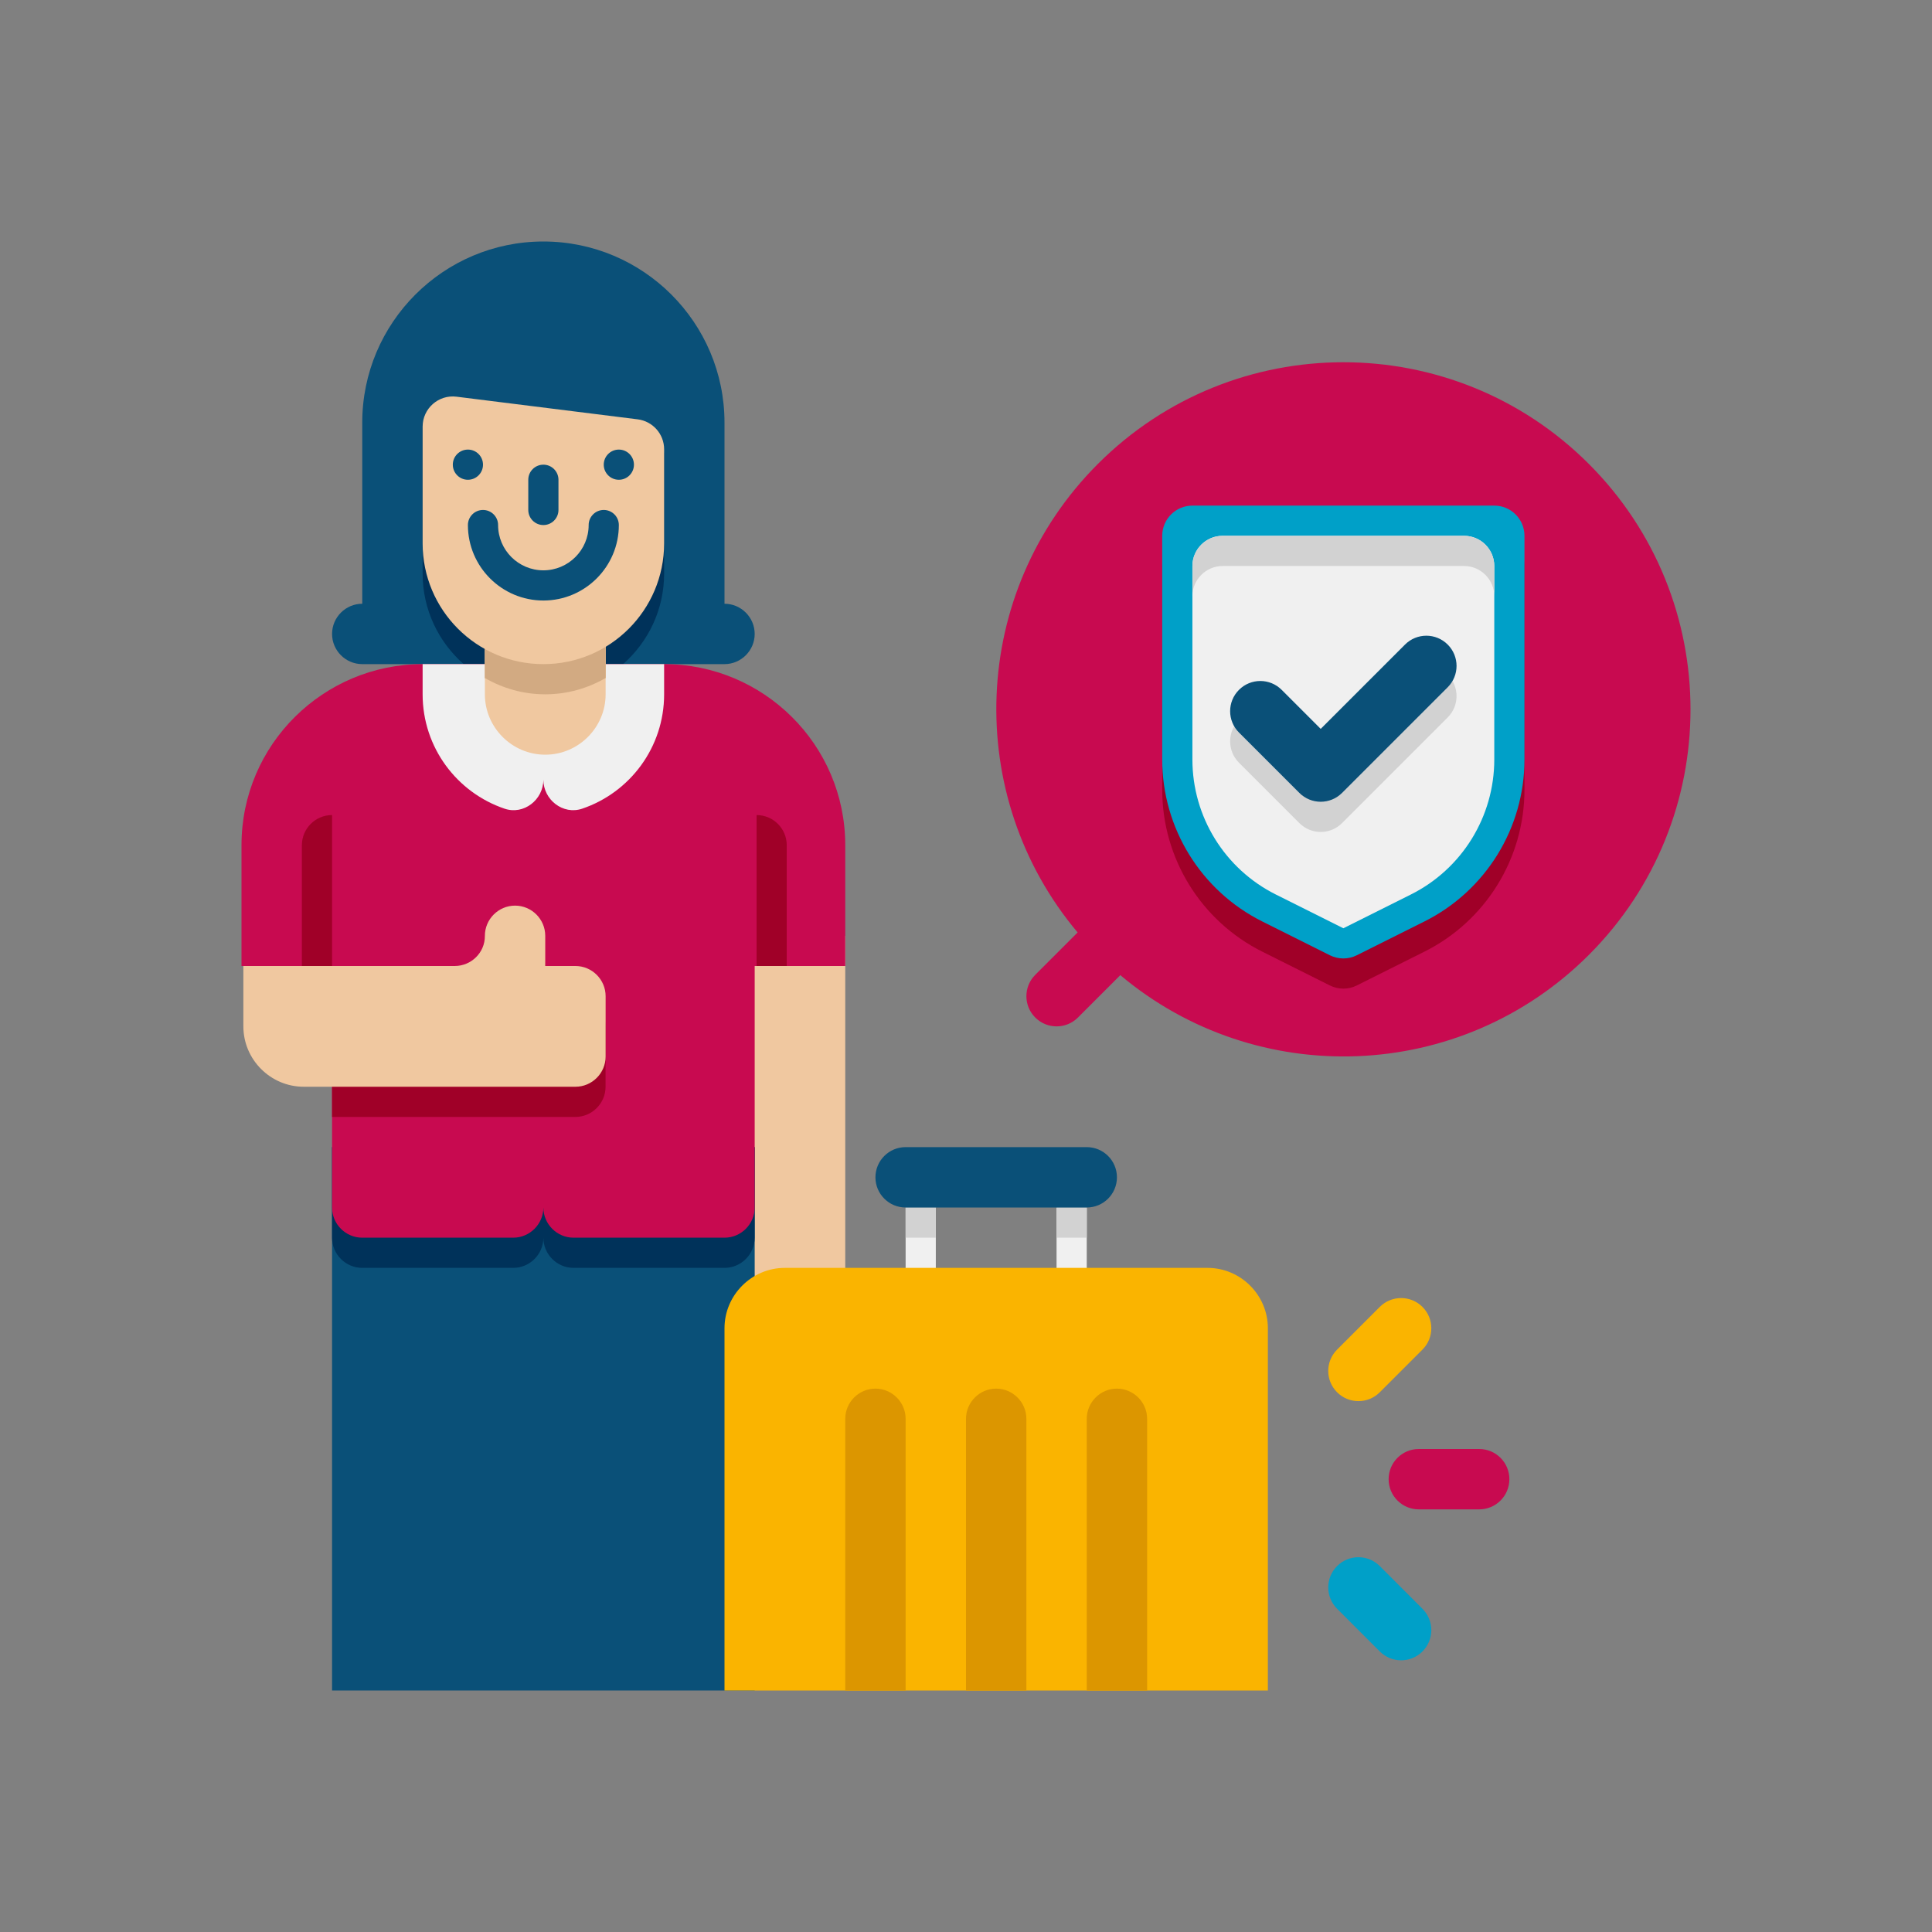
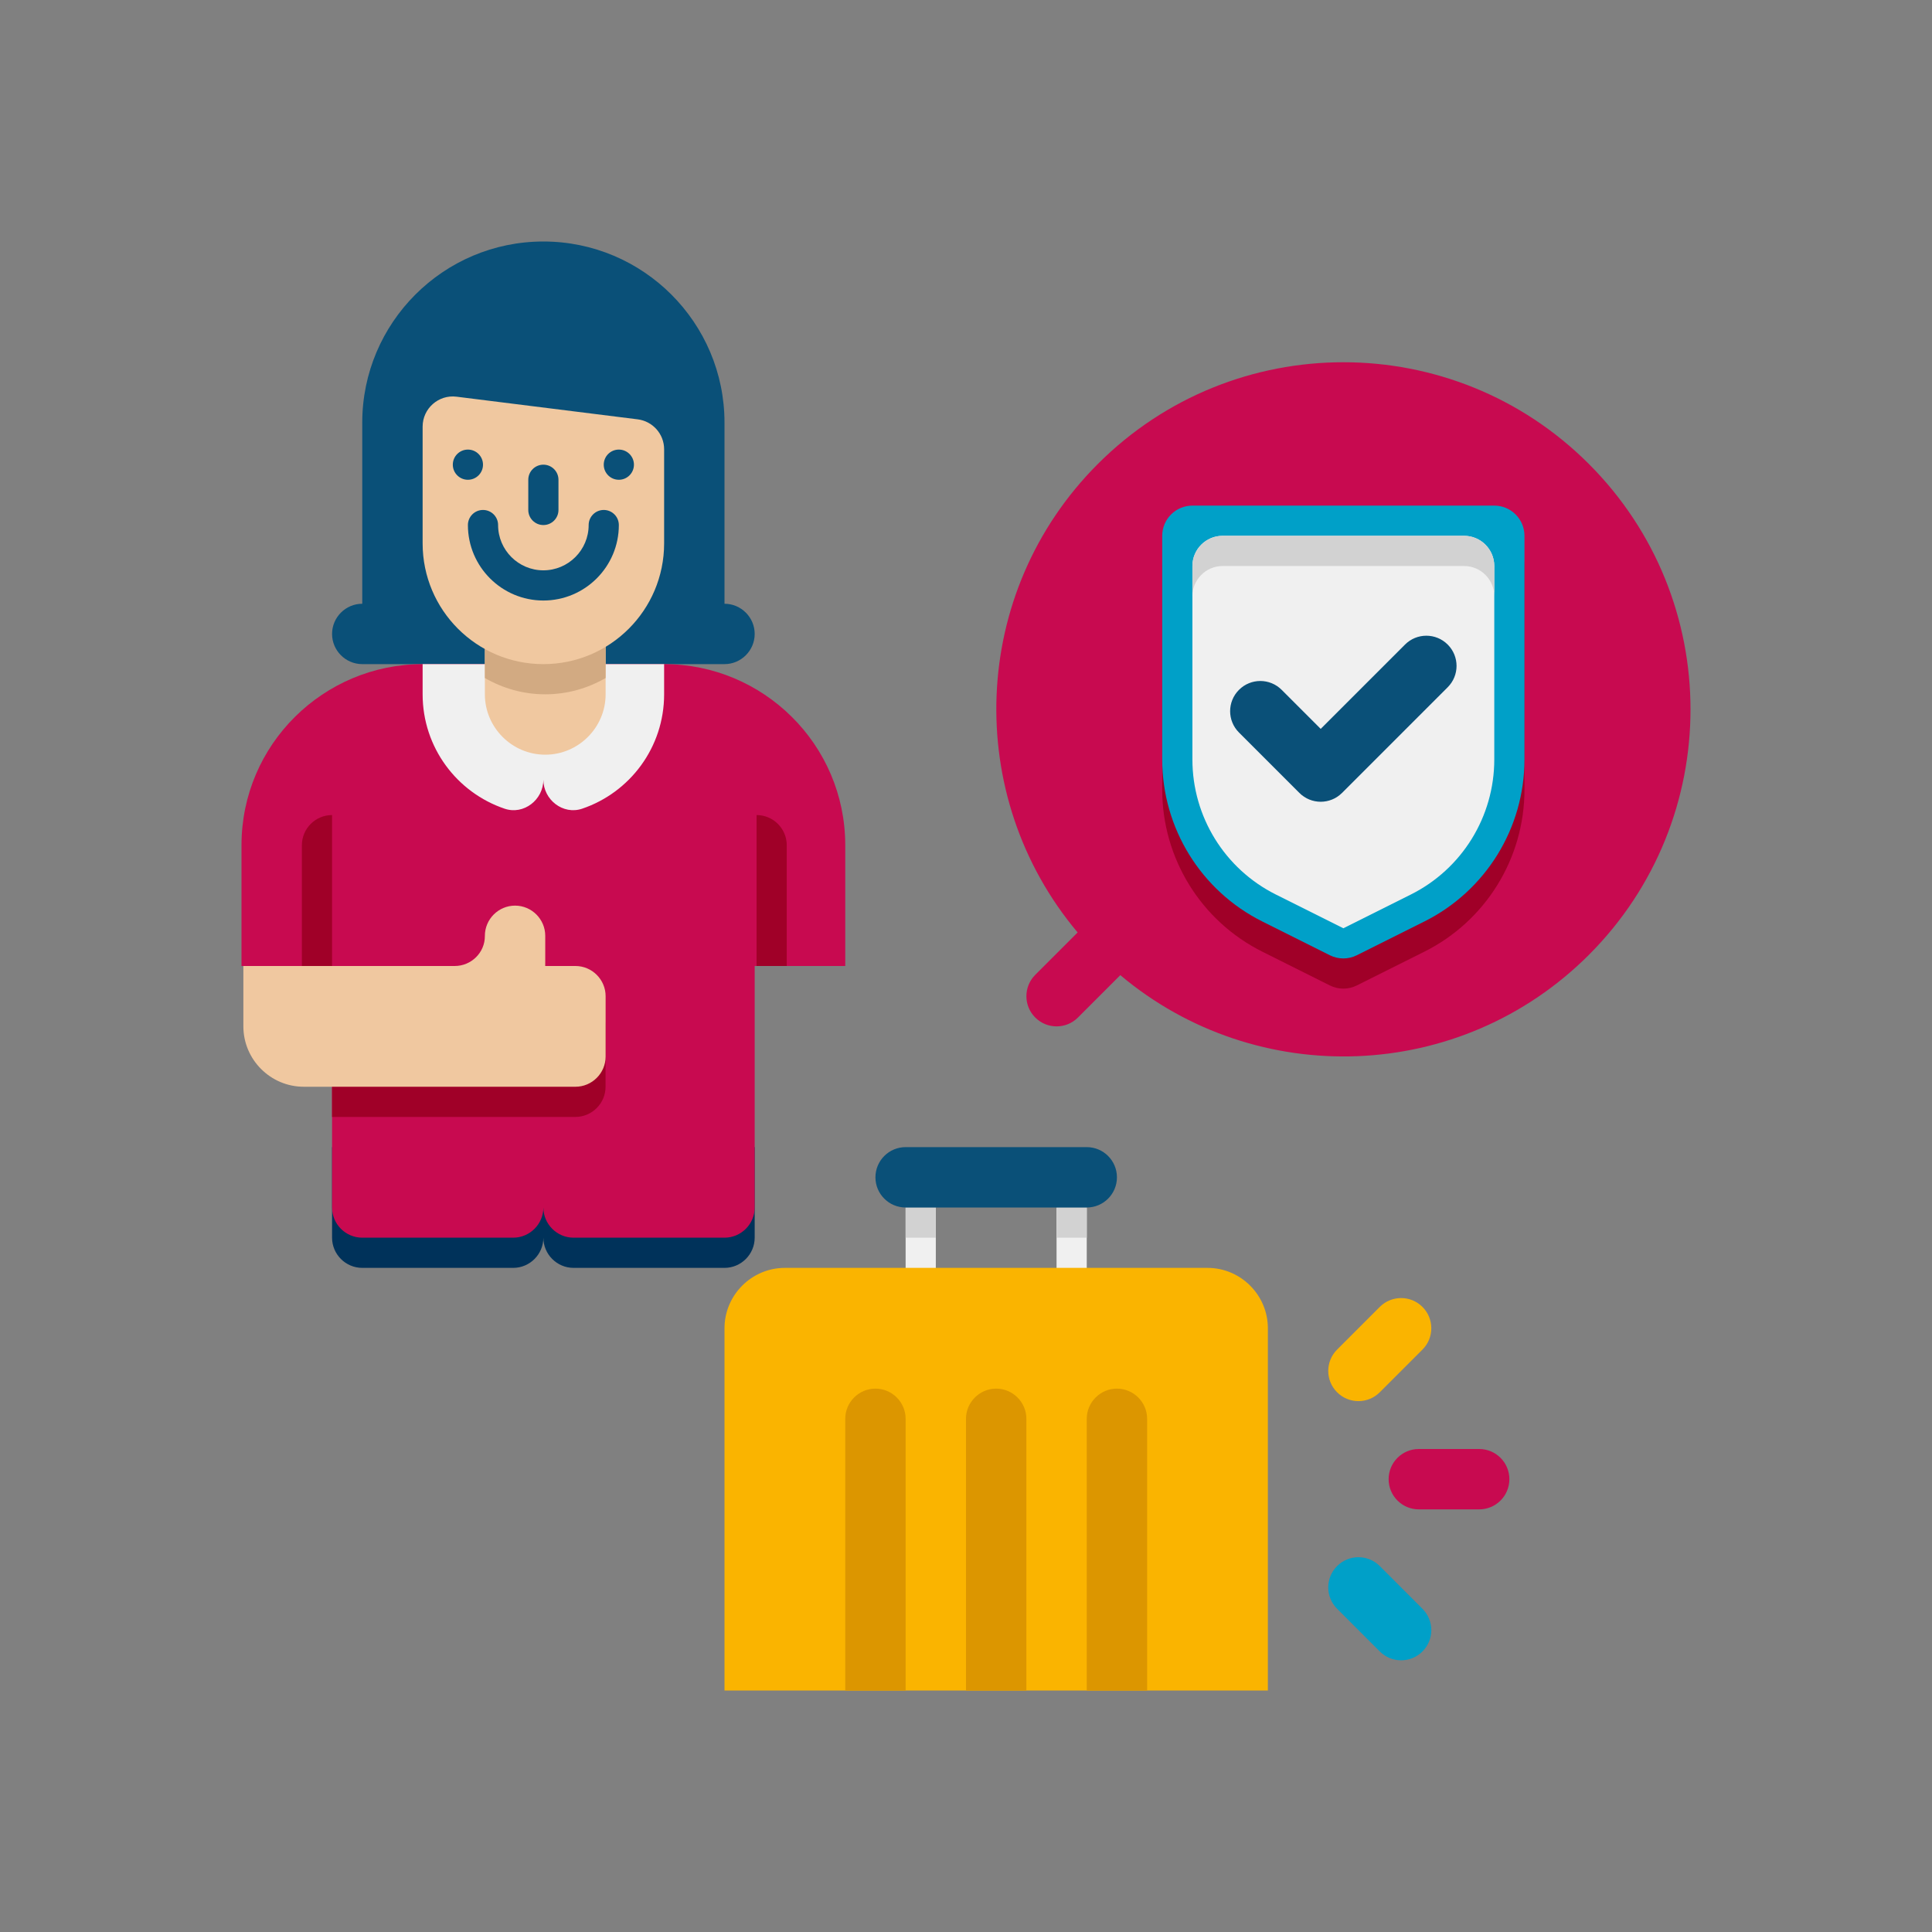
<svg xmlns="http://www.w3.org/2000/svg" height="512" viewBox="0 0 64 64" width="512">
  <rect x="0" y="0" width="64" height="64" fill="#808080" stroke="none" />
  <g id="Icons">
    <g>
      <g>
        <g>
-           <path d="m25 21c0 .55-.45 1-1 1h-12c-.55 0-1-.45-1-1s.45-1 1-1v-6c0-3.31 2.69-6 6-6s6 2.69 6 6v6c.55 0 1 .45 1 1z" fill="#0a5078" />
+           <path d="m25 21c0 .55-.45 1-1 1h-12c-.55 0-1-.45-1-1s.45-1 1-1v-6c0-3.31 2.69-6 6-6s6 2.69 6 6v6c.55 0 1 .45 1 1" fill="#0a5078" />
        </g>
        <g>
-           <path d="m22 15v4c0 1.2-.53 2.27-1.36 3h-5.28c-.83-.73-1.36-1.8-1.36-3v-5z" fill="#00325a" />
-         </g>
+           </g>
      </g>
      <g>
-         <path d="m24 31h4v13h-4z" fill="#f0c8a0" />
-       </g>
+         </g>
      <g>
-         <path d="m25 38v18h-14v-18z" fill="#0a5078" />
-       </g>
+         </g>
      <g>
        <path d="m25 38v3c0 .55-.45 1-1 1h-5c-.55 0-1-.45-1-1 0 .55-.45 1-1 1h-5c-.55 0-1-.45-1-1v-3z" fill="#00325a" />
      </g>
      <g>
        <path d="m28 28v4h-3v8c0 .55-.45 1-1 1h-5c-.55 0-1-.45-1-1 0 .55-.45 1-1 1h-5c-.55 0-1-.45-1-1v-8h-3v-4c0-3.35 2.73-6 6-6h8c3.27 0 6 2.65 6 6z" fill="#c80a50" />
      </g>
      <g>
        <path d="m20.06 34v2c0 .55-.45 1-1 1h-8.06v-4h4.06c.55 0 1.01-.44 1-.99 0-.56.45-1.01 1-1.01s1 .45 1 1v1h1c.55 0 1 .45 1 1z" fill="#a00028" />
      </g>
      <g>
        <path d="m14 22v1c0 1.761 1.136 3.255 2.716 3.789.632.215 1.284-.294 1.284-.962 0 .668.652 1.176 1.284.962 1.58-.534 2.716-2.028 2.716-3.789v-1c-2.895 0-5.105 0-8 0z" fill="#f0f0f0" />
      </g>
      <g>
-         <path d="m20.062 21v1.46c-.59.34-1.27.54-2 .54s-1.41-.2-2-.54v-1.46z" fill="#d2aa82" />
-       </g>
+         </g>
      <g>
        <path d="m26.062 32h-1v-5c.552 0 1 .448 1 1z" fill="#a00028" />
      </g>
      <g>
        <path d="m10 32h1v-5c-.552 0-1 .448-1 1z" fill="#a00028" />
      </g>
      <g>
        <path d="m20.062 21v2c0 1.1-.9 2-2 2s-2-.9-2-2v-2z" fill="#f0c8a0" />
      </g>
      <g>
        <path d="m20.062 21v1.46c-.59.34-1.27.54-2 .54s-1.41-.2-2-.54v-1.46z" fill="#d2aa82" />
      </g>
      <g>
        <g>
          <path d="m18 22c-2.209 0-4-1.791-4-4v-3.867c0-.601.527-1.067 1.124-.992l6 .75c.5.063.876.488.876.992v3.117c0 2.209-1.791 4-4 4z" fill="#f0c8a0" />
        </g>
        <g>
          <circle cx="15.5" cy="15.393" fill="#0a5078" r=".5" />
        </g>
        <g>
          <circle cx="20.5" cy="15.393" fill="#0a5078" r=".5" />
        </g>
        <g>
          <path d="m18 15.393c-.276 0-.5.224-.5.5v1c0 .276.224.5.5.5s.5-.224.5-.5v-1c0-.276-.224-.5-.5-.5z" fill="#0a5078" />
        </g>
        <g>
          <path d="m18 19.893c-1.378 0-2.5-1.121-2.5-2.5 0-.276.224-.5.5-.5s.5.224.5.5c0 .827.673 1.5 1.5 1.5s1.5-.673 1.5-1.5c0-.276.224-.5.5-.5s.5.224.5.5c0 1.379-1.121 2.5-2.5 2.5z" fill="#0a5078" />
        </g>
      </g>
      <g>
        <path d="m20.062 33v2c0 .55-.45 1-1 1h-9c-1.1 0-2-.9-2-2v-2h7c.55 0 1.003-.444 1-.994-.003-.553.448-1.006 1-1.006.55 0 1 .45 1 1v1h1c.55 0 1 .45 1 1z" fill="#f0c8a0" />
      </g>
      <g>
        <path d="m52.632 15.368c-4.491-4.491-11.772-4.491-16.263 0-4.252 4.252-4.472 11.002-.671 15.521l-1.404 1.404c-.391.391-.391 1.024 0 1.414.391.391 1.024.391 1.414 0l1.404-1.404c4.518 3.8 11.268 3.581 15.521-.671 4.49-4.491 4.49-11.773-.001-16.264z" fill="#c80a50" />
      </g>
      <g>
        <g>
          <g>
            <path d="m49 50h-2c-.553 0-1-.448-1-1s.447-1 1-1h2c.553 0 1 .448 1 1s-.447 1-1 1z" fill="#c80a50" />
          </g>
        </g>
        <g>
          <g>
            <g>
              <path d="m45.707 54.707-1.414-1.415c-.391-.391-.391-1.024 0-1.414.391-.391 1.023-.391 1.414 0l1.414 1.415c.391.391.391 1.024 0 1.414-.391.391-1.023.391-1.414 0z" fill="#00a0c8" />
            </g>
          </g>
        </g>
        <g>
          <g>
            <g>
              <path d="m44.293 46.121c-.391-.391-.391-1.023 0-1.414l1.414-1.414c.391-.391 1.023-.391 1.414 0s.391 1.023 0 1.414l-1.414 1.414c-.391.391-1.023.391-1.414 0z" fill="#fab400" />
            </g>
          </g>
        </g>
      </g>
      <g>
        <path d="m47.183 31.526-2.236 1.118c-.282.141-.613.141-.894 0l-2.236-1.118c-2.033-1.016-3.317-3.094-3.317-5.366v-7.411c0-.552.448-1 1-1h10c.552 0 1 .448 1 1v7.411c0 2.272-1.284 4.35-3.317 5.366z" fill="#a00028" />
      </g>
      <g>
        <g>
          <path d="m30 40h1v4h-1z" fill="#f0f0f0" />
        </g>
        <g>
          <path d="m35 40h1v4h-1z" fill="#f0f0f0" />
        </g>
        <g>
          <path d="m30 40h1v1h-1z" fill="#d2d2d2" />
        </g>
        <g>
          <path d="m35 40h1v1h-1z" fill="#d2d2d2" />
        </g>
        <g>
          <path d="m42 44v12h-18v-12c0-1.1.9-2 2-2h14c1.1 0 2 .9 2 2z" fill="#fab400" />
        </g>
        <g>
          <path d="m30 47v9h-2v-9c0-.55.45-1 1-1s1 .45 1 1z" fill="#dc9600" />
        </g>
        <g>
          <path d="m34 47v9h-2v-9c0-.55.45-1 1-1s1 .45 1 1z" fill="#dc9600" />
        </g>
        <g>
          <path d="m38 47v9h-2v-9c0-.55.45-1 1-1s1 .45 1 1z" fill="#dc9600" />
        </g>
      </g>
      <g>
        <path d="m36 40h-6c-.552 0-1-.448-1-1 0-.552.448-1 1-1h6c.552 0 1 .448 1 1 0 .552-.448 1-1 1z" fill="#0a5078" />
      </g>
      <g>
        <g>
          <g>
            <path d="m47.183 30.526-2.236 1.118c-.282.141-.613.141-.894 0l-2.236-1.118c-2.033-1.016-3.317-3.094-3.317-5.366v-7.411c0-.552.448-1 1-1h10c.552 0 1 .448 1 1v7.411c0 2.272-1.284 4.35-3.317 5.366z" fill="#00a0c8" />
          </g>
          <g>
            <path d="m42.264 29.632c-1.694-.847-2.764-2.578-2.764-4.472v-6.411c0-.552.448-1 1-1h8c.552 0 1 .448 1 1v6.411c0 1.894-1.07 3.625-2.764 4.472l-2.236 1.118z" fill="#f0f0f0" />
          </g>
          <g>
            <g>
              <g>
                <g>
-                   <path d="m43.043 27.266-2-2c-.391-.391-.391-1.023 0-1.414s1.023-.391 1.414 0l1.293 1.293 2.793-2.793c.391-.391 1.023-.391 1.414 0s.391 1.023 0 1.414l-3.5 3.5c-.391.391-1.023.391-1.414 0z" fill="#d2d2d2" />
-                 </g>
+                   </g>
              </g>
            </g>
          </g>
          <g>
            <g>
              <g>
                <g>
                  <path d="m43.043 26.266-2-2c-.391-.391-.391-1.023 0-1.414s1.023-.391 1.414 0l1.293 1.293 2.793-2.793c.391-.391 1.023-.391 1.414 0s.391 1.023 0 1.414l-3.5 3.5c-.391.391-1.023.391-1.414 0z" fill="#0a5078" />
                </g>
              </g>
            </g>
          </g>
        </g>
        <g>
          <path d="m49.5 18.75v1c0-.55-.45-1-1-1h-8c-.55 0-1 .45-1 1v-1c0-.55.45-1 1-1h8c.55 0 1 .45 1 1z" fill="#d2d2d2" />
        </g>
      </g>
    </g>
  </g>
</svg>